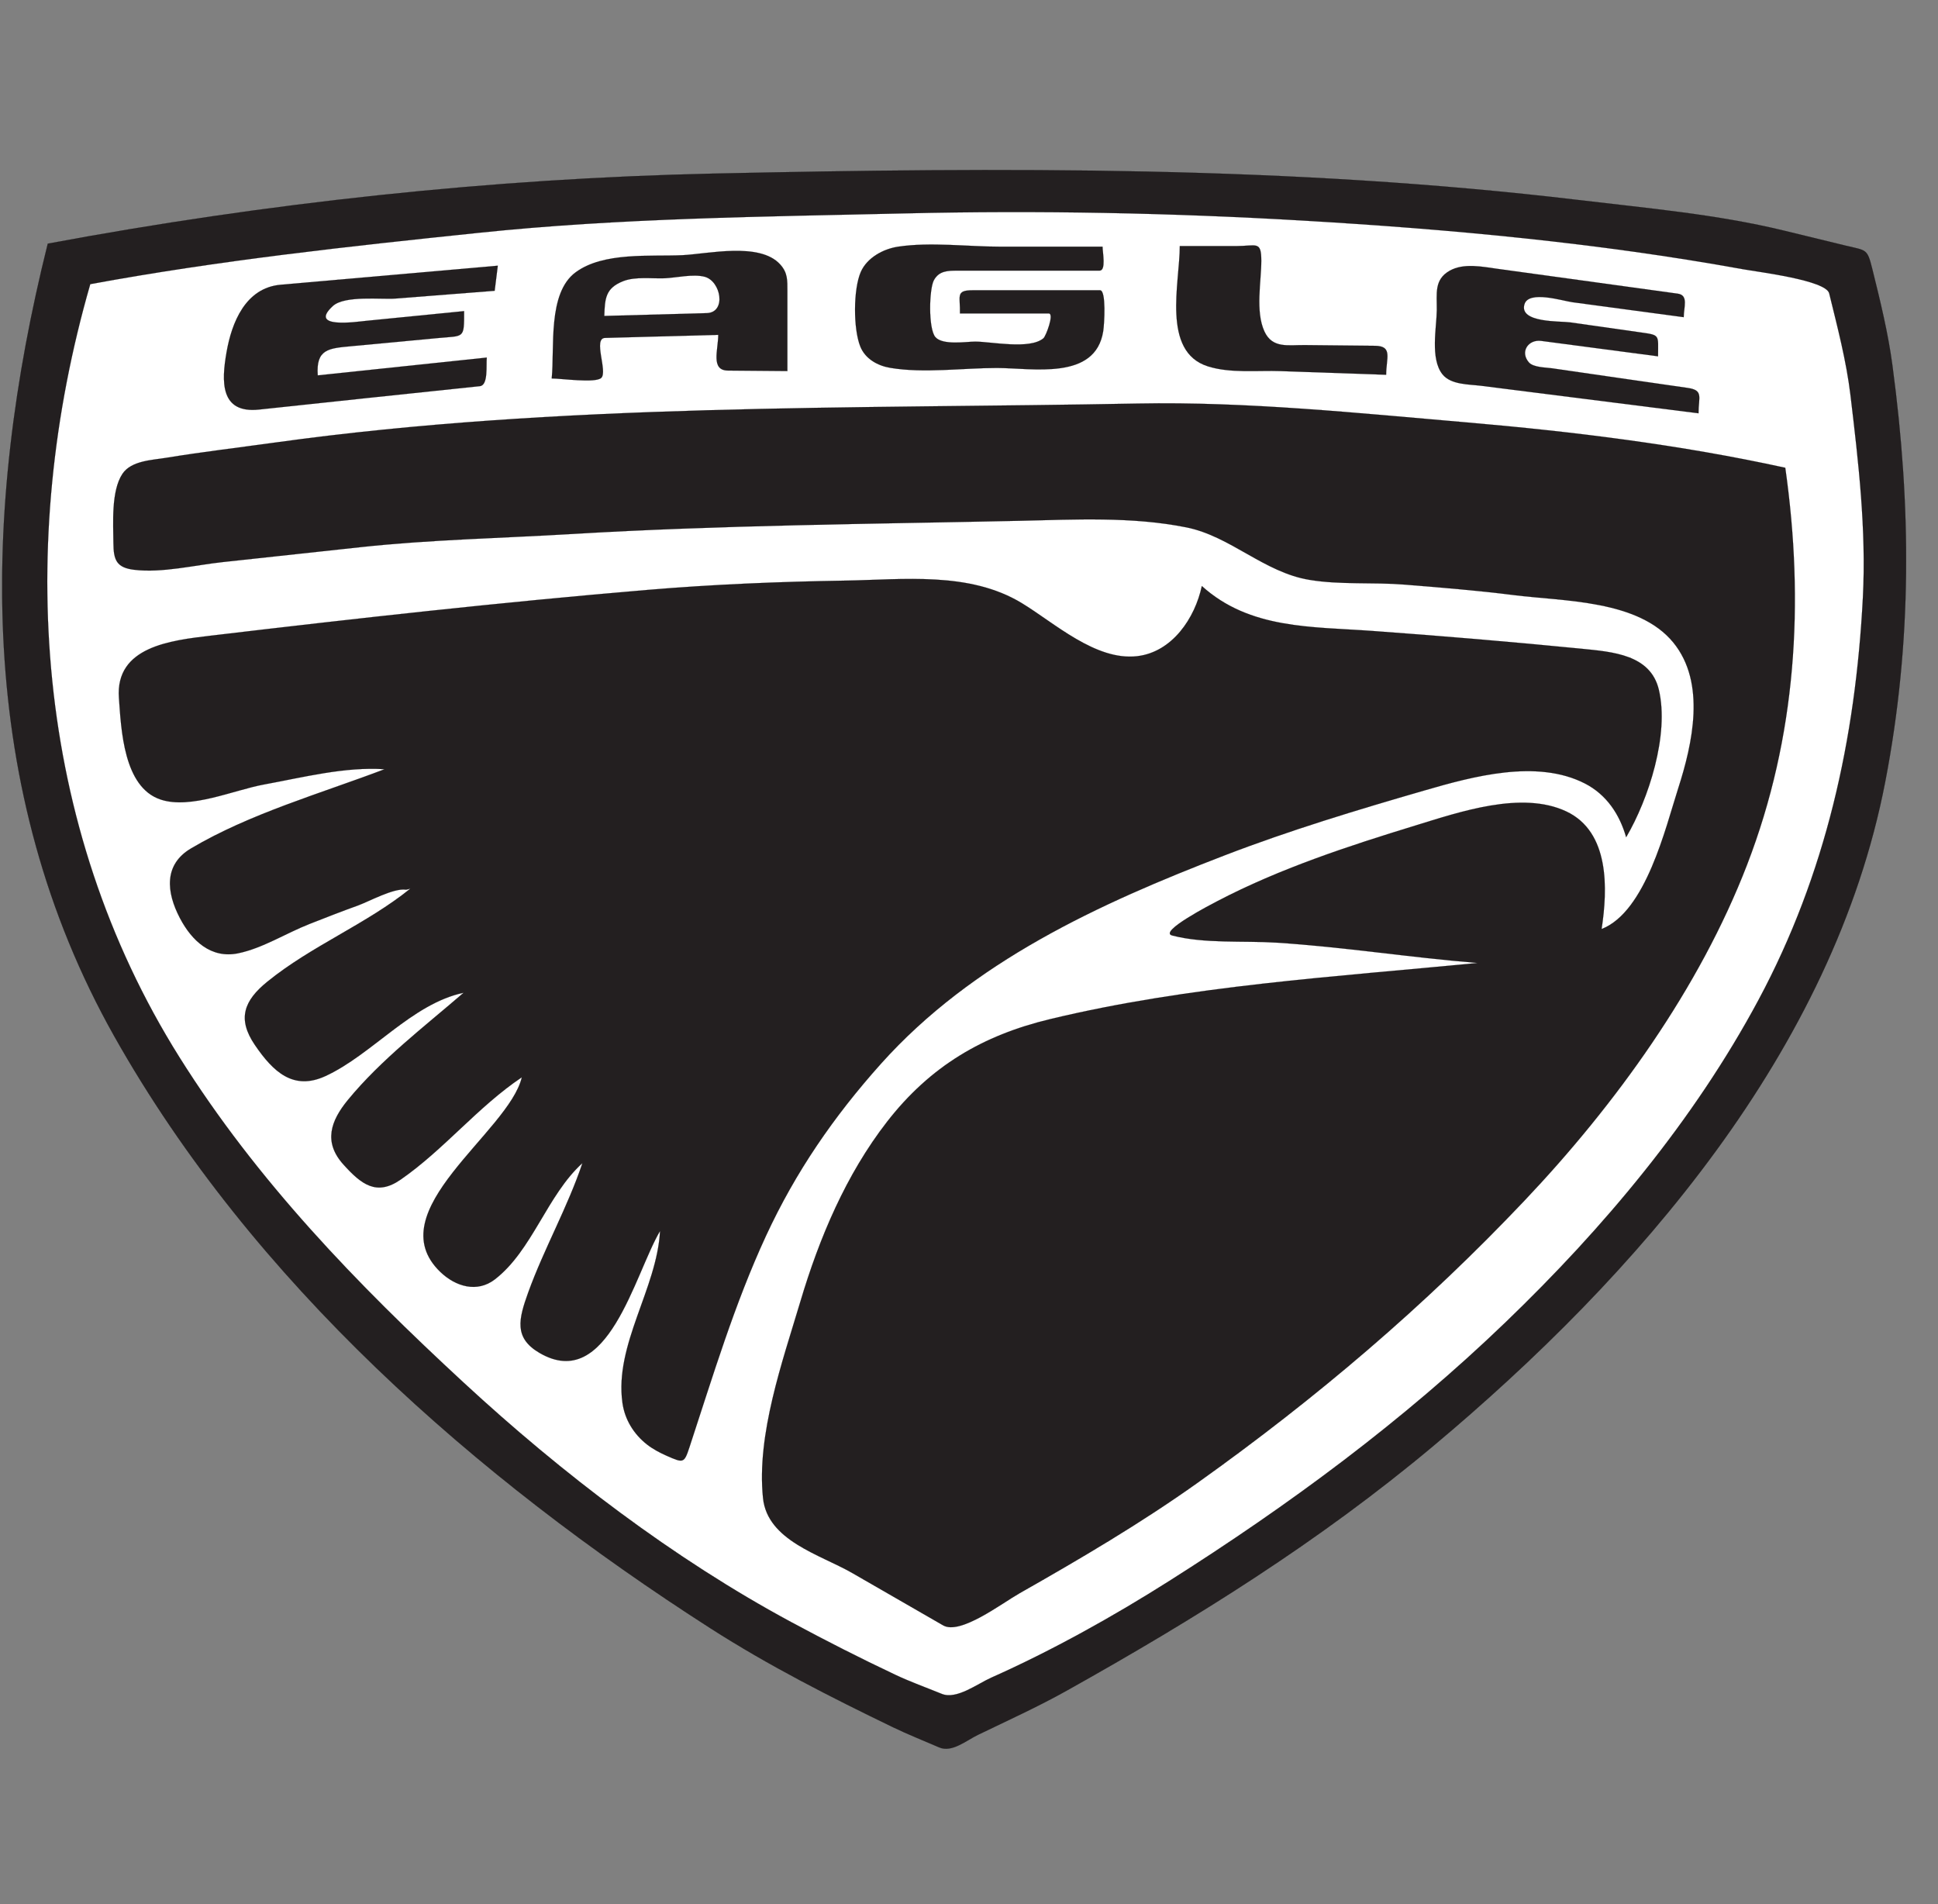
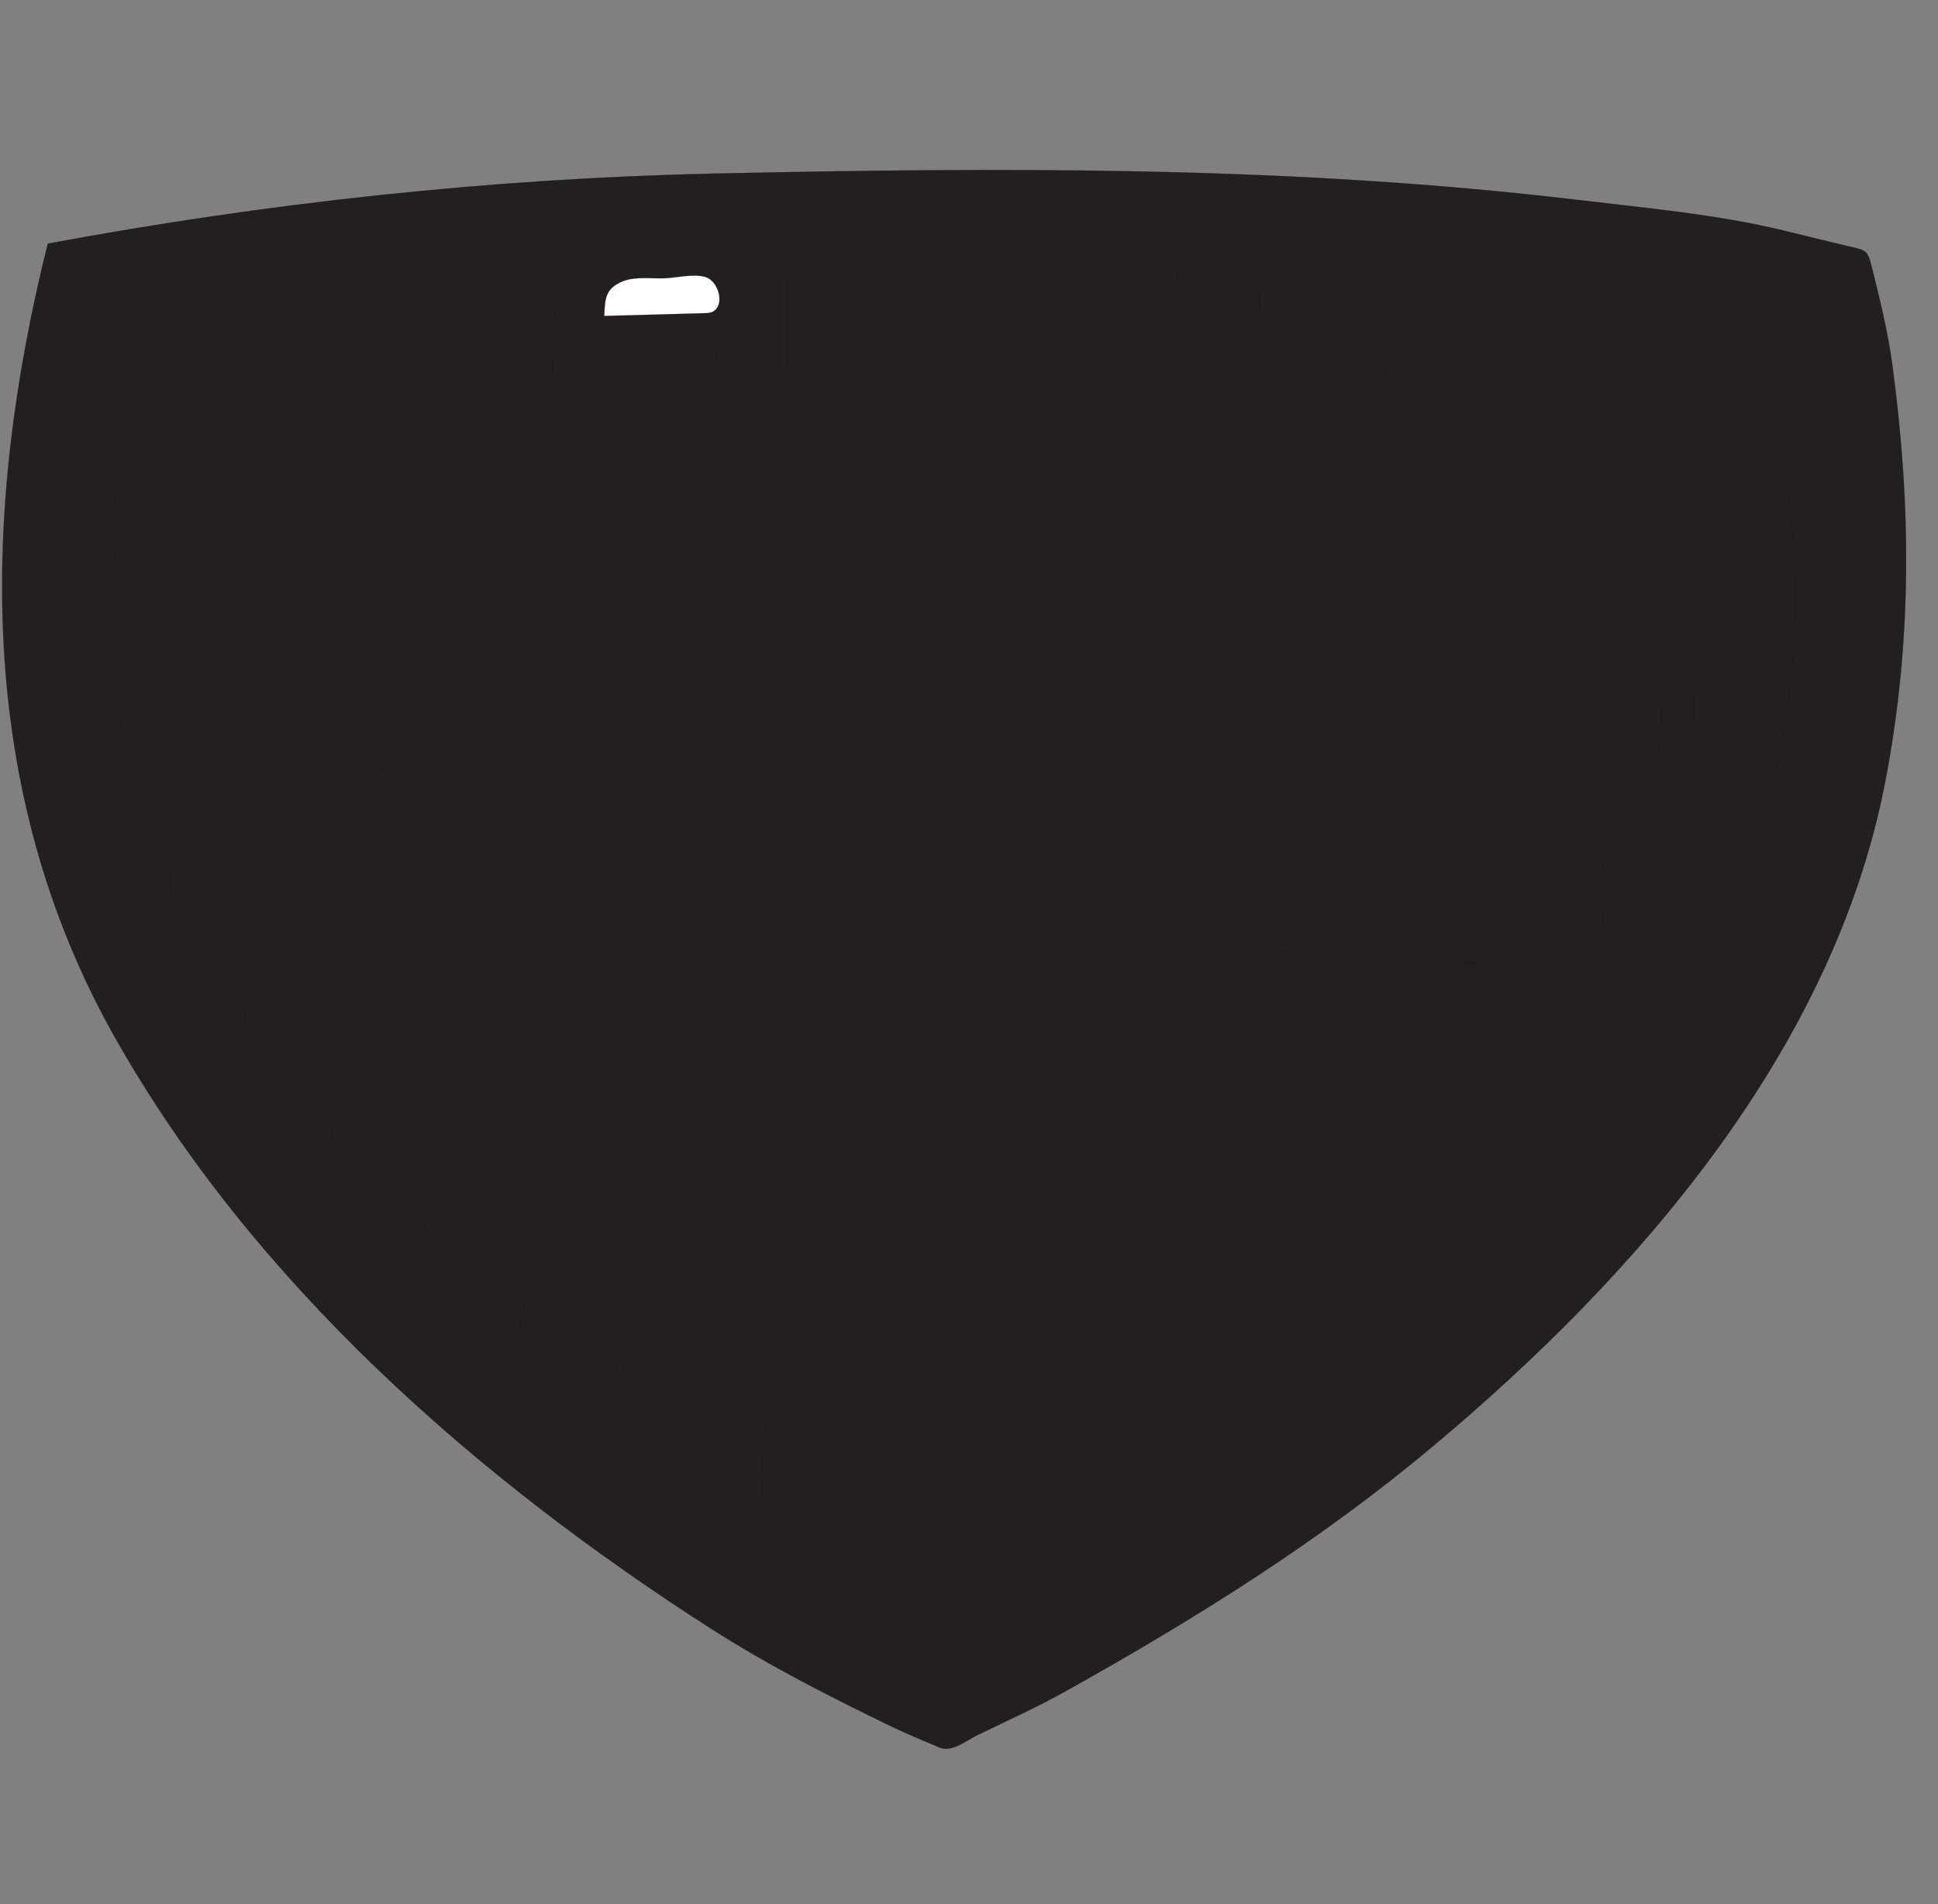
<svg xmlns="http://www.w3.org/2000/svg" width="57" height="56" viewBox="0 0 57 56" fill="none">
  <rect x="0" y="0" width="57" height="56" fill="#808080" stroke="none" />
  <g clip-path="url(#clip0_2925_10182)">
    <path d="M1.405 7.166C-0.563 15.049 -0.723 23.222 3.362 30.479C7.428 37.699 13.995 43.464 20.896 47.889C22.61 48.988 24.428 49.91 26.258 50.795C26.703 51.01 27.166 51.193 27.621 51.39C27.997 51.553 28.415 51.19 28.766 51.021C29.639 50.599 30.523 50.198 31.369 49.725C35.183 47.592 38.798 45.339 42.155 42.527C48.139 37.515 53.92 30.897 55.446 23.003C56.242 18.878 56.216 14.903 55.66 10.751C55.533 9.797 55.3 8.846 55.068 7.913C54.917 7.306 54.9 7.373 54.292 7.226C53.684 7.078 53.075 6.93 52.467 6.782C50.493 6.303 48.437 6.123 46.426 5.882C37.968 4.873 29.489 4.92 20.987 5.105C14.447 5.249 7.832 5.967 1.405 7.166Z" fill="#231F20" stroke="black" stroke-width="0.003" stroke-miterlimit="10" stroke-linecap="square" />
-     <path d="M2.655 8.357C0.455 15.986 1.002 24.273 5.273 31.086C7.556 34.728 10.502 37.767 13.643 40.668C16.522 43.329 19.811 45.842 23.27 47.705C24.281 48.249 25.29 48.763 26.329 49.253C26.774 49.464 27.243 49.631 27.699 49.817C28.134 49.994 28.747 49.521 29.156 49.339C30.941 48.544 32.733 47.545 34.38 46.502C37.923 44.259 41.257 41.797 44.284 38.885C47.167 36.113 49.824 32.947 51.72 29.409C53.702 25.712 54.577 21.734 54.791 17.567C54.892 15.576 54.662 13.598 54.426 11.626C54.306 10.618 54.041 9.613 53.8 8.628C53.705 8.241 51.72 8 51.261 7.917C46.971 7.14 42.665 6.742 38.317 6.487C34.436 6.26 30.539 6.184 26.653 6.275C22.469 6.372 18.244 6.411 14.079 6.847C10.242 7.247 6.45 7.657 2.655 8.357Z" fill="white" stroke="black" stroke-width="0.003" stroke-miterlimit="10" stroke-linecap="square" />
    <path d="M52.508 13.757C53.072 17.732 52.839 21.66 51.385 25.431C49.983 29.07 47.513 32.487 44.84 35.308C41.895 38.418 38.708 41.127 35.222 43.61C33.545 44.804 31.772 45.845 29.984 46.86C29.457 47.16 28.241 48.092 27.739 47.802C26.844 47.286 25.95 46.769 25.053 46.255C24.118 45.721 22.572 45.308 22.442 44.061C22.248 42.188 23.012 40.052 23.54 38.28C24.097 36.408 24.883 34.546 26.088 32.993C27.359 31.357 28.904 30.448 30.888 29.972C34.991 28.985 39.272 28.729 43.46 28.321C41.483 28.163 39.514 27.848 37.537 27.723C36.565 27.662 35.422 27.759 34.476 27.513C34.056 27.404 35.651 26.583 35.811 26.499C37.639 25.545 39.655 24.883 41.621 24.281C42.914 23.885 44.755 23.245 46.069 23.865C47.349 24.469 47.284 26.152 47.106 27.323C48.406 26.816 48.986 24.346 49.358 23.189C49.782 21.871 50.183 20.085 49.217 18.899C48.187 17.637 45.999 17.688 44.518 17.501C43.45 17.365 42.382 17.281 41.308 17.193C40.389 17.119 39.424 17.203 38.519 17.055C37.176 16.835 36.195 15.771 34.894 15.51C33.283 15.187 31.607 15.281 29.975 15.317C25.583 15.412 21.191 15.443 16.806 15.706C14.741 15.829 12.653 15.87 10.595 16.093C9.244 16.239 7.893 16.386 6.541 16.532C5.734 16.619 4.765 16.857 3.944 16.757C3.427 16.695 3.34 16.469 3.336 15.976C3.333 15.408 3.264 14.442 3.601 13.936C3.86 13.547 4.475 13.532 4.882 13.465C5.953 13.29 7.033 13.162 8.108 13.013C16.478 11.853 25.046 12.029 33.471 11.868C36.673 11.808 39.926 12.148 43.114 12.421C46.264 12.692 49.417 13.08 52.508 13.757Z" fill="#231F20" stroke="black" stroke-width="0.003" stroke-miterlimit="10" stroke-linecap="square" />
    <path d="M47.828 24.623C48.493 23.492 49.101 21.602 48.789 20.283C48.544 19.253 47.437 19.172 46.521 19.08C44.469 18.877 42.421 18.705 40.366 18.556C38.58 18.426 36.76 18.511 35.348 17.235C35.147 18.179 34.478 19.179 33.444 19.299C32.224 19.44 31.005 18.314 30.051 17.737C28.508 16.802 26.58 17.048 24.85 17.076C22.916 17.107 20.96 17.187 19.034 17.35C14.739 17.712 10.48 18.187 6.201 18.695C5.021 18.835 3.386 19.017 3.498 20.529C3.565 21.447 3.631 23.154 4.726 23.515C5.609 23.807 6.88 23.233 7.765 23.072C8.904 22.864 10.149 22.543 11.311 22.623C9.437 23.335 7.346 23.928 5.614 24.955C4.819 25.427 4.887 26.232 5.293 27.004C5.645 27.674 6.211 28.2 7.006 28.036C7.727 27.887 8.417 27.443 9.103 27.174C9.577 26.987 10.05 26.803 10.529 26.63C10.848 26.515 11.582 26.112 11.934 26.165C11.966 26.169 12.035 26.141 12.07 26.134C10.77 27.183 9.163 27.815 7.861 28.873C7.178 29.427 6.971 29.962 7.496 30.732C8.033 31.521 8.628 32.083 9.573 31.647C10.95 31.012 12.111 29.52 13.635 29.197C12.48 30.195 11.206 31.164 10.232 32.35C9.726 32.967 9.505 33.588 10.102 34.25C10.628 34.833 11.075 35.183 11.783 34.693C13.057 33.811 14.056 32.548 15.348 31.683C14.97 33.3 11.098 35.629 12.953 37.41C13.403 37.841 14.034 38.028 14.556 37.626C15.656 36.776 16.088 35.151 17.13 34.207C16.694 35.509 16.002 36.721 15.535 38.013C15.253 38.797 15.111 39.347 15.867 39.789C17.88 40.965 18.663 37.471 19.413 36.204C19.323 37.901 18.069 39.541 18.307 41.256C18.376 41.75 18.64 42.178 19.031 42.484C19.206 42.62 19.407 42.726 19.609 42.815C20.103 43.032 20.121 43.039 20.279 42.56C20.969 40.465 21.601 38.352 22.53 36.345C23.402 34.461 24.524 32.835 25.906 31.29C28.601 28.28 32.319 26.58 36.016 25.157C37.944 24.415 39.913 23.821 41.896 23.247C43.323 22.834 45.207 22.317 46.62 23.045C47.251 23.371 47.635 23.948 47.828 24.623Z" fill="#231F20" stroke="black" stroke-width="0.003" stroke-miterlimit="10" stroke-linecap="square" />
-     <path d="M14.549 8.552C14.58 8.306 14.61 8.06 14.641 7.814C12.512 8.001 10.384 8.188 8.256 8.374C7.215 8.465 6.814 9.496 6.664 10.354C6.514 11.211 6.466 12.168 7.62 12.045C9.783 11.815 11.948 11.582 14.113 11.357C14.367 11.331 14.293 10.734 14.317 10.516C12.659 10.691 11.003 10.865 9.345 11.04C9.289 10.262 9.67 10.244 10.327 10.182C11.175 10.102 12.023 10.022 12.871 9.943C13.662 9.868 13.65 9.976 13.65 9.15C12.686 9.246 11.723 9.342 10.759 9.437C10.496 9.463 9.048 9.68 9.791 8.999C10.138 8.681 11.225 8.812 11.622 8.781C12.598 8.704 13.574 8.627 14.549 8.552Z" fill="#231F20" stroke="black" stroke-width="0.003" stroke-miterlimit="10" stroke-linecap="square" />
    <path d="M16.227 11.131C16.487 11.128 17.516 11.276 17.685 11.113C17.878 10.925 17.432 9.948 17.795 9.938C18.905 9.908 20.015 9.878 21.125 9.848C21.125 10.29 20.895 10.893 21.409 10.898C21.992 10.903 22.575 10.909 23.158 10.913V8.565C23.158 8.241 23.169 8.021 22.944 7.774C22.339 7.111 20.809 7.471 20.069 7.505C19.125 7.549 17.751 7.404 16.93 8.009C16.099 8.622 16.318 10.232 16.227 11.131Z" fill="#231F20" stroke="black" stroke-width="0.003" stroke-miterlimit="10" stroke-linecap="square" />
    <path d="M17.773 9.292C18.778 9.264 19.782 9.236 20.786 9.209C21.372 9.193 21.208 8.267 20.724 8.139C20.387 8.05 19.888 8.169 19.545 8.184C19.173 8.198 18.686 8.129 18.333 8.267C17.815 8.469 17.789 8.765 17.773 9.292Z" fill="white" stroke="black" stroke-width="0.003" stroke-miterlimit="10" stroke-linecap="square" />
-     <path d="M32.428 7.255C32.428 7.42 32.538 7.959 32.341 7.959H28.154C27.87 7.959 27.618 7.966 27.468 8.239C27.326 8.497 27.298 9.669 27.512 9.915C27.728 10.162 28.423 10.047 28.682 10.047C29.153 10.047 30.287 10.289 30.69 9.948C30.762 9.888 31.016 9.219 30.846 9.219H28.234C28.248 8.717 28.096 8.537 28.599 8.537H32.355C32.54 8.537 32.48 9.538 32.447 9.742C32.217 11.198 30.369 10.822 29.316 10.822C28.317 10.822 27.17 10.984 26.183 10.818C25.813 10.756 25.449 10.555 25.303 10.191C25.094 9.671 25.095 8.509 25.317 7.999C25.503 7.575 25.983 7.32 26.414 7.255C27.37 7.112 28.457 7.255 29.421 7.255H32.428Z" fill="#231F20" stroke="black" stroke-width="0.003" stroke-miterlimit="10" stroke-linecap="square" />
    <path d="M34.7 7.237H36.361C36.956 7.237 37.097 7.071 37.097 7.673C37.097 8.276 36.917 9.157 37.189 9.748C37.424 10.257 37.887 10.143 38.381 10.149C39.068 10.156 39.755 10.163 40.442 10.17C40.972 10.176 40.769 10.531 40.769 11.022C39.735 10.986 38.702 10.95 37.668 10.914C36.985 10.89 36.188 10.984 35.525 10.774C34.158 10.342 34.7 8.314 34.7 7.237Z" fill="#231F20" stroke="black" stroke-width="0.003" stroke-miterlimit="10" stroke-linecap="square" />
-     <path d="M49.521 9.328C49.521 9.038 49.67 8.682 49.346 8.637C48.848 8.569 48.349 8.5 47.852 8.431C46.582 8.256 45.31 8.081 44.041 7.906C43.602 7.845 43.049 7.729 42.637 7.962C42.175 8.224 42.264 8.636 42.259 9.12C42.254 9.634 42.06 10.546 42.424 11.007C42.671 11.319 43.204 11.301 43.565 11.346C45.695 11.616 47.825 11.886 49.956 12.155C49.956 11.677 50.111 11.477 49.639 11.409C48.955 11.311 48.271 11.211 47.588 11.113C46.939 11.019 46.291 10.925 45.643 10.831C45.471 10.806 45.098 10.81 44.965 10.656C44.696 10.341 44.955 9.977 45.326 10.025C46.472 10.177 47.62 10.328 48.766 10.479C48.766 9.833 48.839 9.86 48.231 9.773C47.547 9.675 46.863 9.579 46.178 9.481C45.902 9.441 44.667 9.503 44.837 8.947C44.965 8.531 45.96 8.849 46.246 8.888C47.336 9.033 48.429 9.18 49.521 9.328Z" fill="#231F20" stroke="black" stroke-width="0.003" stroke-miterlimit="10" stroke-linecap="square" />
  </g>
  <defs>
    <clipPath id="clip0_2925_10182">
      <rect width="56" height="56" fill="white" transform="translate(0.062)" />
    </clipPath>
  </defs>
</svg>